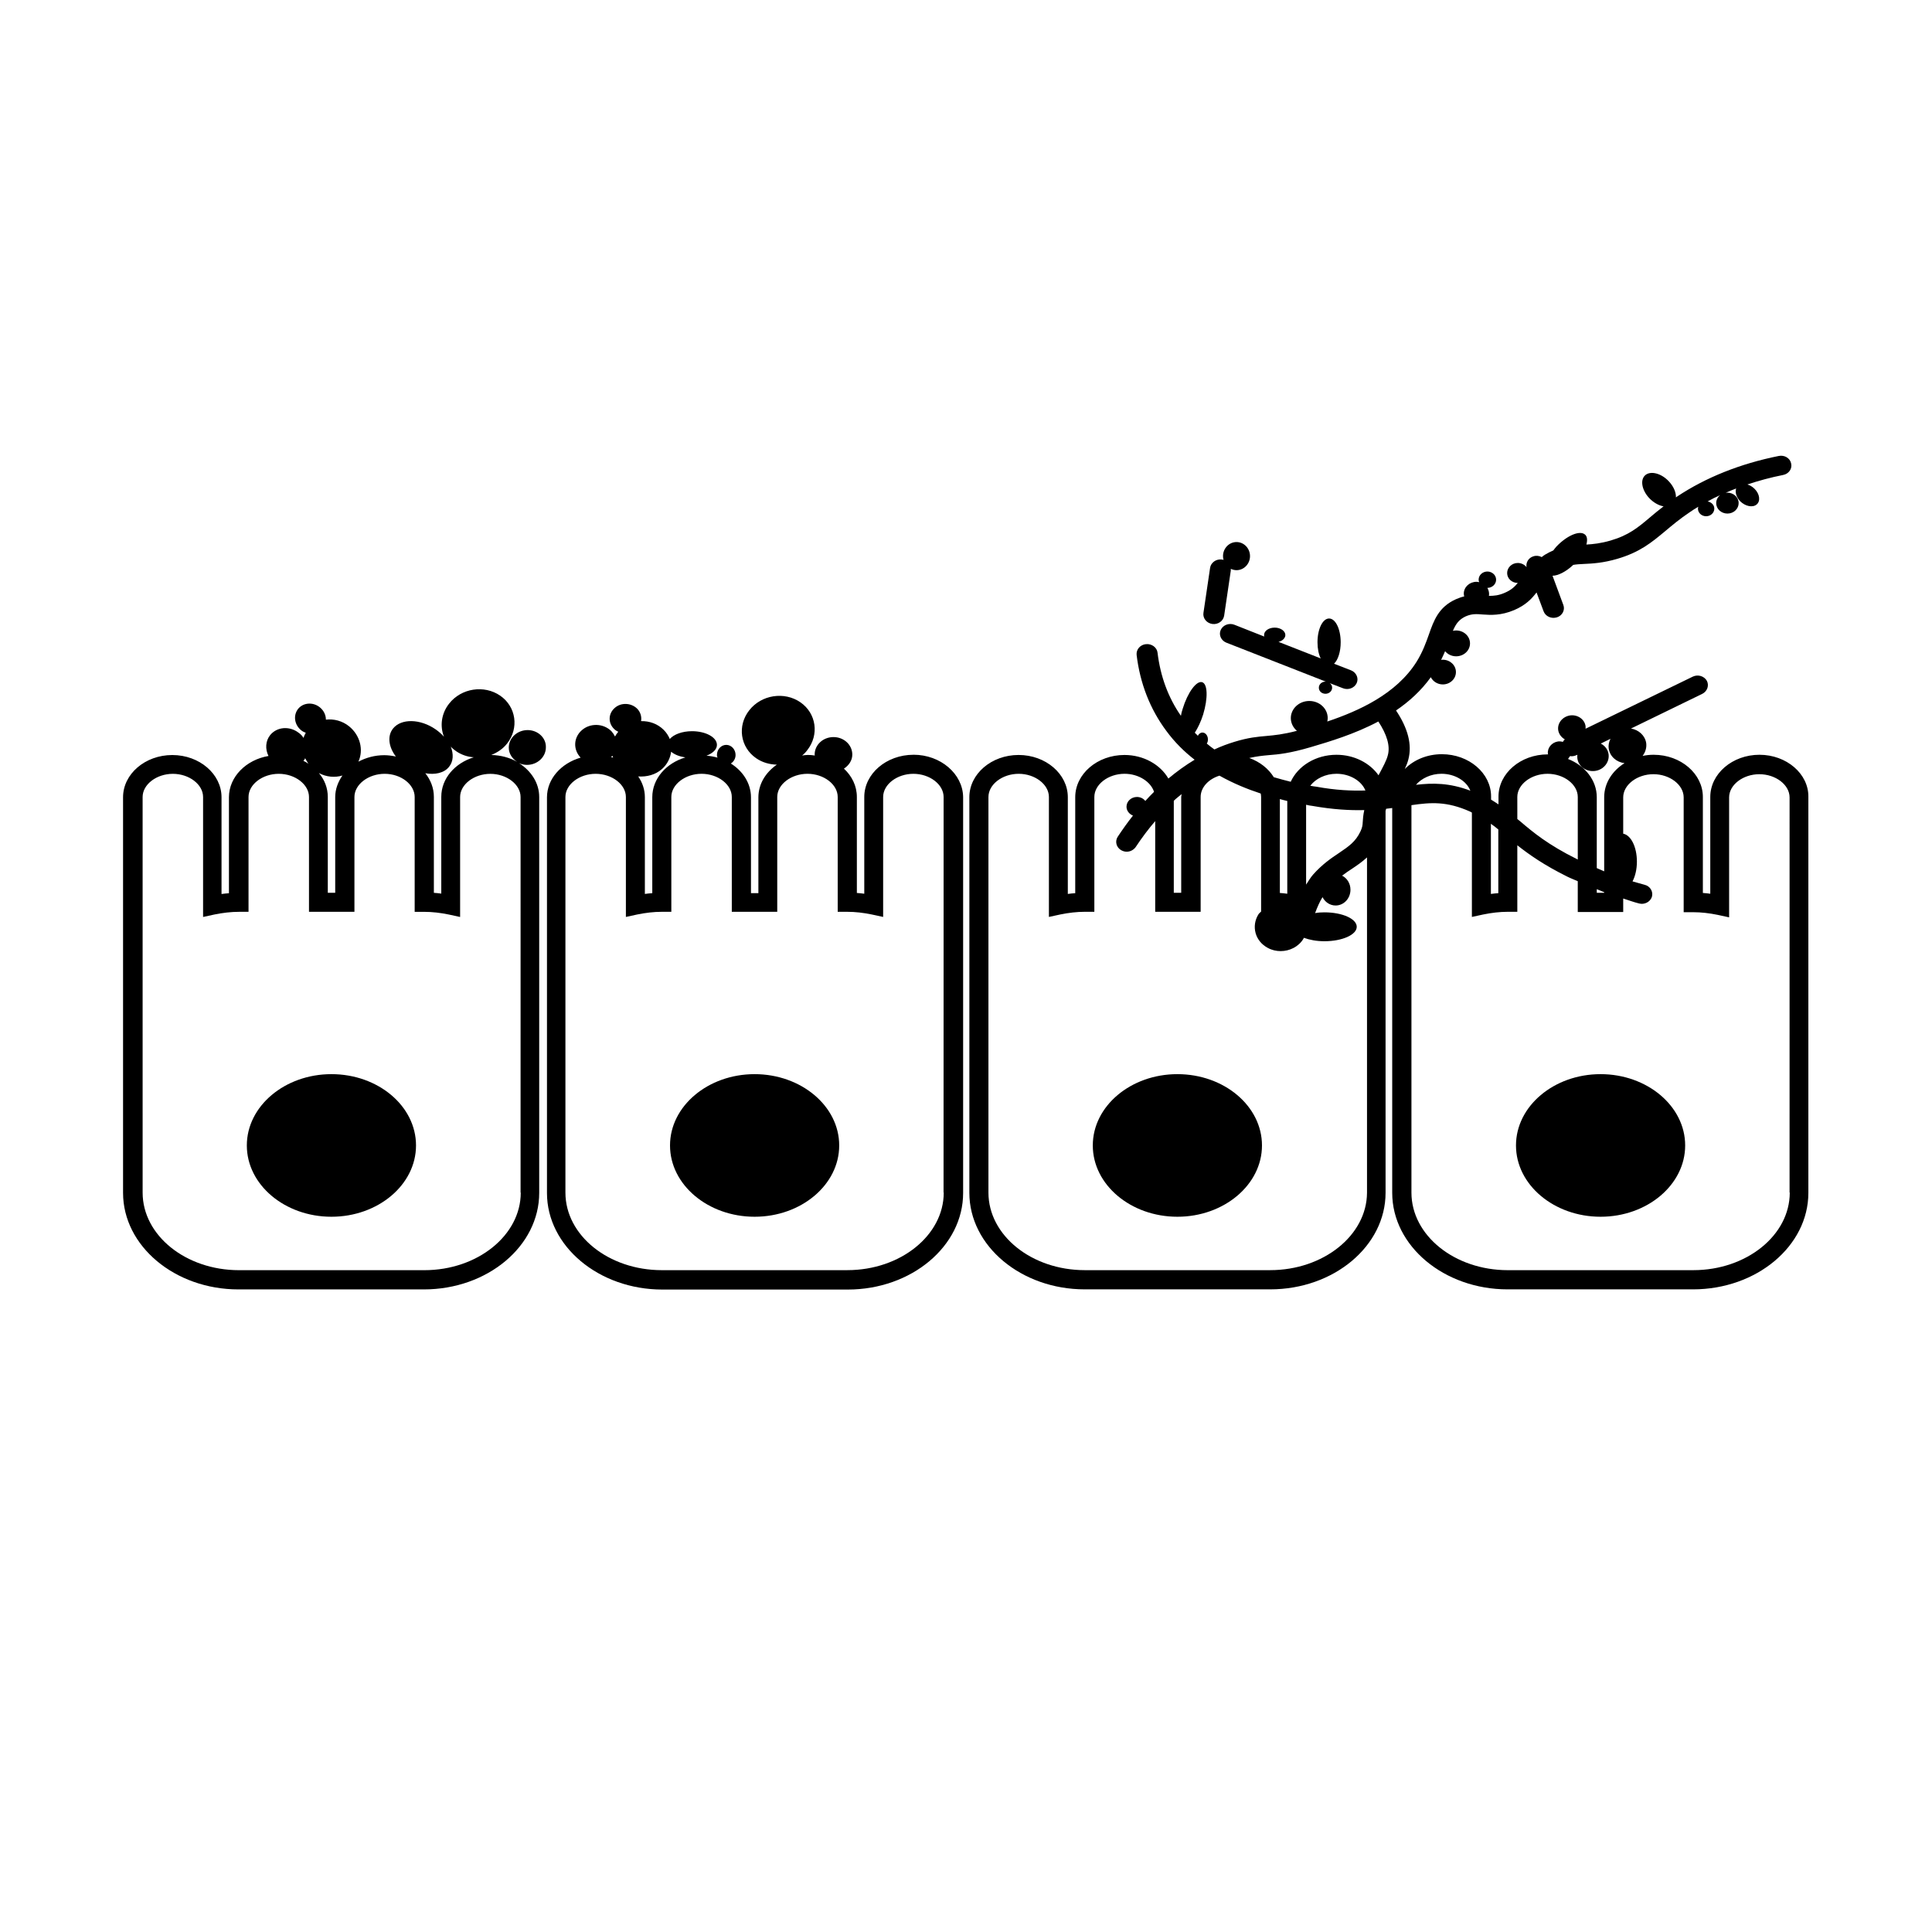
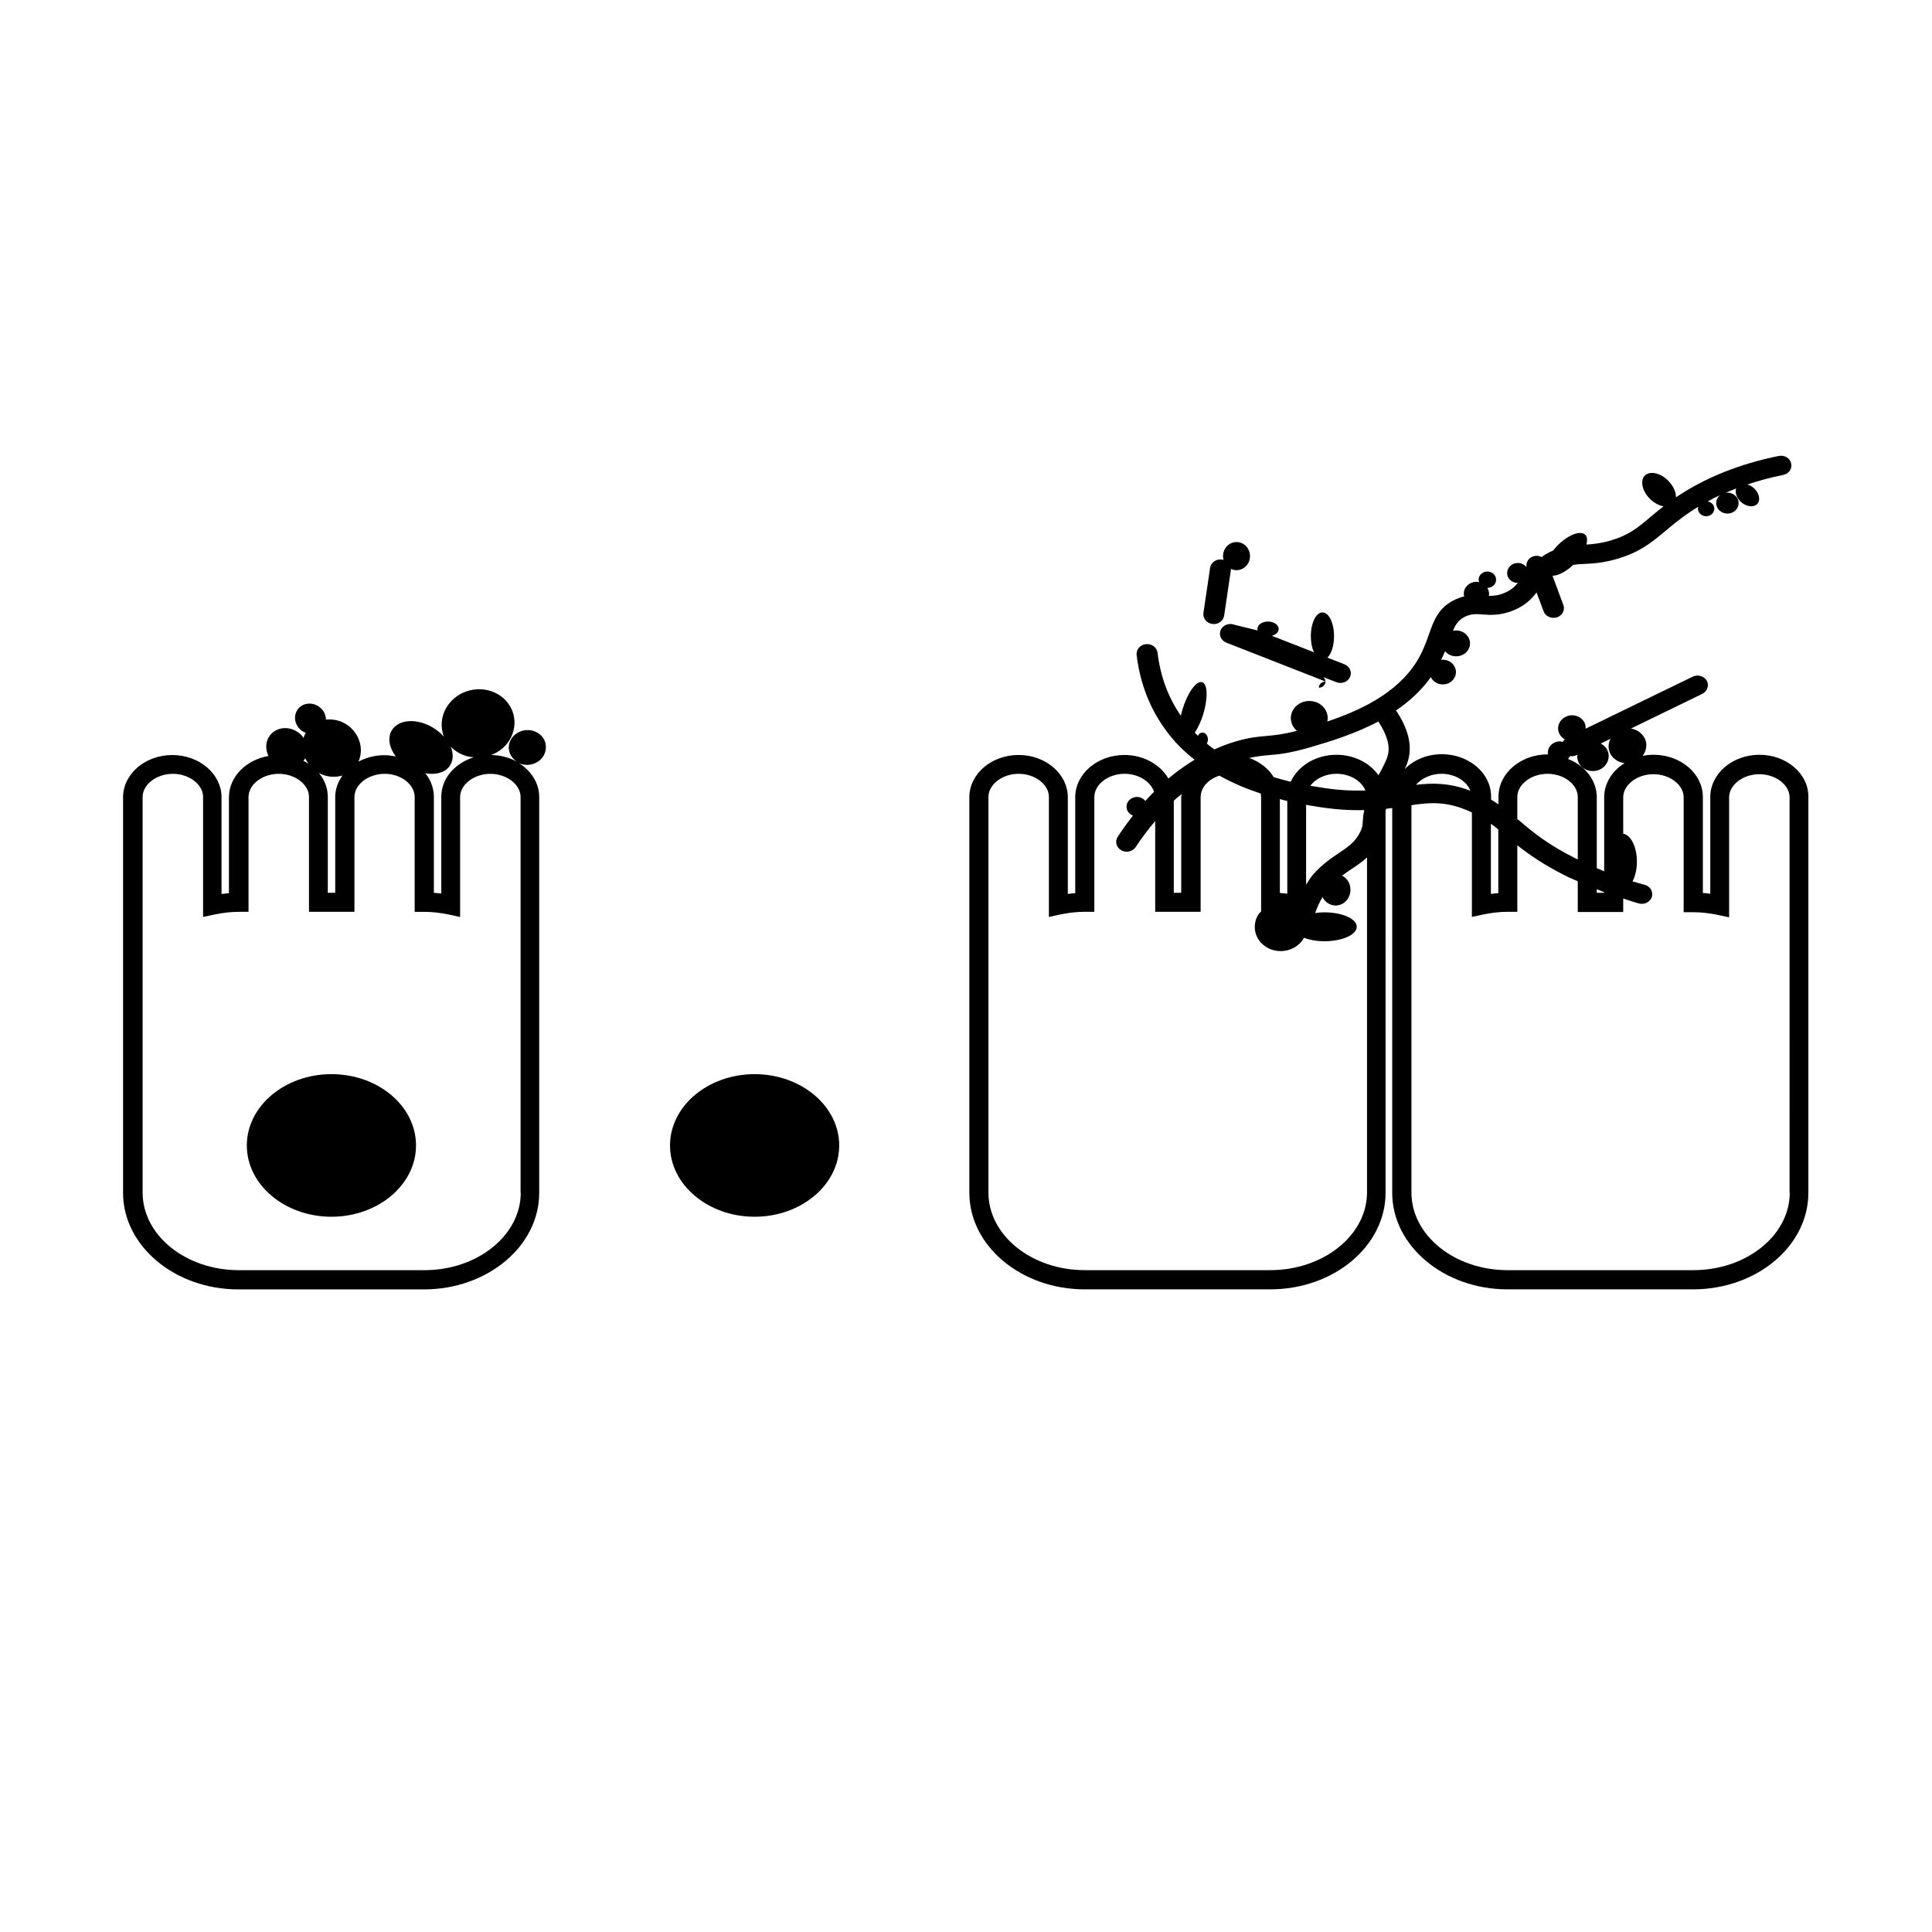
<svg xmlns="http://www.w3.org/2000/svg" fill="#000000" width="800px" height="800px" version="1.1" viewBox="144 144 512 512">
  <g>
    <path d="m231.83 428.66c-12.344 0-22.418 8.465-22.418 18.895 0 10.43 10.078 18.895 22.418 18.895 12.344 0 22.418-8.465 22.418-18.895 0-10.43-10.027-18.895-22.418-18.895z" />
    <path d="m343.98 428.66c-12.344 0-22.418 8.465-22.418 18.895 0 10.43 10.078 18.895 22.418 18.895 12.344 0 22.418-8.465 22.418-18.895 0-10.43-10.078-18.895-22.418-18.895z" />
-     <path d="m386.09 344.02c-7.203 0-13.047 5.039-13.047 11.184v25.645c-0.656-0.102-1.309-0.152-1.965-0.203v-25.441c0-2.922-1.309-5.543-3.426-7.508 1.309-0.855 2.215-2.168 2.215-3.727 0-2.57-2.215-4.637-4.988-4.637-2.769 0-4.988 2.066-4.988 4.637 0 0.102 0.051 0.152 0.051 0.25-0.656-0.102-1.258-0.152-1.914-0.152-0.504 0-0.957 0.102-1.461 0.152 0.504-0.402 0.957-0.855 1.359-1.41 3.223-4.082 2.418-9.773-1.812-12.695-4.231-2.922-10.328-2.016-13.551 2.117-3.223 4.082-2.418 9.773 1.812 12.695 1.664 1.16 3.578 1.664 5.492 1.715-2.973 2.066-4.887 5.141-4.887 8.664v25.391h-1.965v-25.391c0-3.68-2.117-6.953-5.34-8.969 0.754-0.453 1.258-1.309 1.258-2.266 0-1.461-1.109-2.672-2.469-2.672s-2.469 1.211-2.469 2.672c0 0.25 0.051 0.453 0.152 0.707-0.906-0.25-1.914-0.453-2.922-0.504 1.664-0.656 2.769-1.664 2.769-2.871 0-2.016-2.973-3.629-6.602-3.629-2.621 0-4.836 0.855-5.894 2.066-0.352-0.855-0.906-1.715-1.613-2.418-1.613-1.613-3.777-2.367-5.996-2.316 0.203-1.16-0.152-2.418-1.059-3.324-1.613-1.562-4.281-1.664-5.945-0.152-1.715 1.512-1.762 3.981-0.152 5.543 0.352 0.352 0.707 0.555 1.109 0.754-0.352 0.402-0.605 0.805-0.855 1.258-0.25-0.504-0.555-0.957-0.957-1.41-2.117-2.117-5.644-2.215-7.859-0.25-2.215 1.965-2.316 5.141-0.301 7.254-5.188 1.512-8.918 5.644-8.918 10.531v104.84c0 14.105 13.754 25.594 30.582 25.594h49.121c16.879 0 30.582-11.488 30.582-25.594v-104.95c-0.102-6.148-5.996-11.188-13.148-11.188zm-66.656 3.781c1.41-1.258 2.215-2.922 2.418-4.586 0.906 0.754 2.168 1.258 3.777 1.512-5.09 1.512-8.766 5.644-8.766 10.531v25.441c-0.656 0.051-1.309 0.102-1.965 0.203v-25.645c0-2.016-0.656-3.879-1.762-5.492 2.219 0.148 4.535-0.402 6.297-1.965zm-12.945-3.023c-0.203-0.051-0.352-0.102-0.555-0.152l0.352-0.352c0.051 0.203 0.152 0.352 0.203 0.504zm87.613 115.27c0 11.336-11.488 20.555-25.543 20.555l-49.172 0.004c-14.105 0-25.543-9.219-25.543-20.555v-104.84c0-3.324 3.68-6.144 8.012-6.144s8.012 2.82 8.012 6.144v31.789l3.023-0.656c2.215-0.453 4.383-0.707 6.5-0.707h2.519v-30.43c0-3.324 3.68-6.144 8.012-6.144s8.012 2.82 8.012 6.144v30.43h12.043v-30.43c0-3.324 3.68-6.144 8.012-6.144 4.332 0 8.012 2.82 8.012 6.144v30.43h2.519c2.117 0 4.281 0.25 6.5 0.707l3.023 0.656v-31.789c0-3.324 3.68-6.144 8.012-6.144 4.332 0 8.012 2.82 8.012 6.144l-0.016 104.84z" />
-     <path d="m456.02 428.66c-12.344 0-22.418 8.465-22.418 18.895 0 10.43 10.078 18.895 22.418 18.895 12.344 0 22.418-8.465 22.418-18.895 0-10.43-10.027-18.895-22.418-18.895z" />
-     <path d="m568.17 428.66c-12.344 0-22.418 8.465-22.418 18.895 0 10.43 10.078 18.895 22.418 18.895 12.344 0 22.418-8.465 22.418-18.895 0-10.43-10.078-18.895-22.418-18.895z" />
    <path d="m610.29 344.02c-7.203 0-13.047 5.039-13.047 11.184v25.645c-0.656-0.102-1.309-0.152-1.965-0.203v-25.441c0-6.144-5.844-11.184-13.047-11.184-1.008 0-1.965 0.102-2.922 0.301 0.707-0.957 1.109-2.117 0.957-3.375-0.301-2.016-1.965-3.527-4.031-3.879l18.844-9.168c1.359-0.656 1.914-2.215 1.258-3.477-0.707-1.258-2.367-1.762-3.727-1.109l-28.414 13.805v-0.656c-0.25-1.863-2.117-3.125-4.082-2.871-2.016 0.301-3.426 2.016-3.176 3.879 0.152 1.059 0.855 1.965 1.762 2.469-0.203 0.203-0.402 0.402-0.504 0.656-0.402-0.102-0.855-0.152-1.309-0.102-1.664 0.25-2.871 1.715-2.672 3.273 0 0.051 0.051 0.102 0.051 0.152h-0.102c-7.203 0-13.047 5.039-13.047 11.184v2.066c-0.656-0.402-1.258-0.855-1.965-1.258v-0.855c0-6.144-5.844-11.184-13.047-11.184-3.93 0-7.457 1.512-9.824 3.93 0.402-0.855 0.754-1.762 0.957-2.57 1.008-3.879-0.102-8.211-3.273-12.949 3.477-2.367 6.648-5.238 9.219-8.816 0.555 1.109 1.762 1.914 3.176 1.914 1.914 0 3.477-1.461 3.477-3.273s-1.562-3.273-3.477-3.273c-0.152 0-0.301 0-0.453 0.051 0.402-0.805 0.754-1.613 1.059-2.316 0.656 0.805 1.715 1.359 2.922 1.359 2.016 0 3.68-1.512 3.68-3.426 0-1.914-1.664-3.426-3.68-3.426-0.301 0-0.605 0.051-0.855 0.102 0.805-1.914 1.664-3.023 3.375-3.828 1.613-0.707 2.82-0.656 4.535-0.504 2.168 0.152 4.836 0.301 8.312-1.16 3.074-1.309 4.684-3.023 5.945-4.684l1.863 4.988c0.504 1.359 2.066 2.066 3.527 1.613 1.461-0.453 2.215-1.965 1.715-3.273l-2.871-7.758c1.461 0 3.578-1.059 5.492-2.871 0.855-0.152 1.762-0.203 2.82-0.25 2.266-0.102 5.09-0.25 8.867-1.359 5.996-1.762 9.07-4.332 12.645-7.305 1.812-1.512 3.879-3.273 6.602-5.09 0.707-0.504 1.461-0.957 2.215-1.41-0.051 0.152-0.102 0.301-0.102 0.504 0 1.109 0.957 2.016 2.168 2.016s2.168-0.906 2.168-2.016c0-0.957-0.754-1.715-1.762-1.914 1.059-0.605 2.168-1.16 3.324-1.664-0.656 0.504-1.059 1.258-1.059 2.117 0 1.562 1.359 2.769 2.973 2.769 1.664 0 2.973-1.258 2.973-2.769 0-1.562-1.359-2.769-2.973-2.769-0.152 0-0.352 0-0.504 0.051 0.906-0.402 1.863-0.805 2.82-1.16-0.352 0.957 0.051 2.316 1.059 3.375 1.359 1.359 3.324 1.762 4.383 0.855 1.059-0.906 0.805-2.769-0.555-4.133-0.555-0.555-1.211-0.957-1.914-1.16 3.023-1.008 6.144-1.863 9.473-2.519 1.512-0.301 2.469-1.664 2.117-3.074-0.301-1.41-1.762-2.266-3.273-1.965-10.277 2.066-19.297 5.691-26.902 10.73-0.152 0.102-0.25 0.152-0.352 0.25 0.051-1.258-0.555-2.82-1.812-4.18-1.965-2.168-4.785-2.922-6.246-1.762s-1.059 3.879 0.906 6.047c1.16 1.258 2.621 2.066 3.879 2.266-1.309 1.008-2.469 1.965-3.477 2.82-3.324 2.82-5.742 4.836-10.578 6.246-2.621 0.754-4.586 0.957-6.398 1.059 0.301-1.16 0.25-2.168-0.402-2.672-1.41-1.16-4.785 0.301-7.559 3.223-0.301 0.352-0.555 0.656-0.805 1.008-0.707 0.301-1.41 0.656-2.168 1.109-0.352 0.203-0.605 0.402-0.906 0.656-0.656-0.352-1.461-0.453-2.215-0.203-1.309 0.402-2.016 1.664-1.812 2.871-0.504-0.656-1.359-1.109-2.316-1.109-1.562 0-2.82 1.211-2.82 2.672 0 1.461 1.258 2.621 2.82 2.621-0.855 1.059-1.812 1.914-3.477 2.621-1.613 0.707-2.871 0.805-4.18 0.805 0.051-0.203 0.051-0.352 0.051-0.555 0-0.555-0.203-1.109-0.453-1.562 1.258 0 2.316-0.957 2.316-2.168s-1.059-2.168-2.316-2.168c-1.258 0-2.316 0.957-2.316 2.168 0 0.25 0.051 0.453 0.152 0.656-0.25-0.051-0.453-0.102-0.707-0.102-1.863 0-3.375 1.41-3.375 3.125 0 0.25 0.051 0.504 0.102 0.754-0.707 0.152-1.41 0.402-2.215 0.754-4.586 2.066-5.844 5.644-7.152 9.371-0.754 2.117-1.613 4.535-3.223 7.152-5.391 8.613-15.418 13.098-23.68 15.871 0.051-0.301 0.102-0.605 0.102-0.906 0-2.519-2.168-4.535-4.887-4.535s-4.887 2.066-4.887 4.535c0 1.309 0.605 2.519 1.613 3.375-3.68 0.957-5.894 1.16-8.062 1.359-2.316 0.203-4.734 0.402-8.516 1.562-1.812 0.555-3.578 1.211-5.289 2.016-0.707-0.504-1.359-1.008-2.016-1.562 0.203-0.301 0.301-0.656 0.301-1.109 0-1.008-0.656-1.812-1.461-1.812-0.504 0-0.957 0.352-1.211 0.855-0.25-0.25-0.504-0.555-0.805-0.805 0.805-1.258 1.613-2.922 2.215-4.836 1.309-4.332 1.211-8.16-0.301-8.566-1.512-0.402-3.828 2.769-5.141 7.106-0.203 0.605-0.352 1.211-0.453 1.812-3.375-4.836-5.441-10.48-6.195-16.727-0.152-1.41-1.562-2.418-3.074-2.266s-2.621 1.41-2.469 2.871c0.906 7.559 3.578 14.359 7.859 20.102 2.215 3.023 4.785 5.543 7.508 7.656-2.418 1.461-4.734 3.125-6.953 4.988-2.117-3.68-6.551-6.246-11.637-6.246-7.203 0-13.047 5.039-13.047 11.184v25.441c-0.656 0.051-1.309 0.102-1.965 0.203v-25.645c0-6.144-5.844-11.184-13.047-11.184s-13.047 5.039-13.047 11.184v104.84c0 14.105 13.754 25.594 30.582 25.594h49.137c16.879 0 30.582-11.488 30.582-25.594l-0.004-101.21c0.051-0.203 0.102-0.352 0.152-0.555 0.555-0.051 1.059-0.152 1.613-0.203v101.97c0 14.105 13.754 25.594 30.582 25.594h49.121c16.879 0 30.582-11.488 30.582-25.594v-104.89c0.098-6.148-5.797-11.188-12.949-11.188zm-50.23 0.355c0.555 0.102 1.16 0 1.715-0.25l0.25-0.102c-0.051 0.301-0.051 0.656 0 1.008 0.301 2.117 2.418 3.578 4.684 3.273 2.266-0.301 3.879-2.316 3.578-4.434-0.152-1.258-1.008-2.266-2.066-2.82l2.57-1.258c-0.402 0.805-0.605 1.715-0.453 2.621 0.301 2.066 2.066 3.578 4.18 3.828-3.223 2.016-5.391 5.289-5.391 9.02v19.648c-0.656-0.25-1.309-0.605-1.965-0.855v-18.793c0-4.484-3.125-8.363-7.609-10.125 0.156-0.309 0.406-0.512 0.508-0.762zm7.106 35.266c0.656 0.25 1.309 0.555 1.965 0.805v0.152h-1.965zm-21.062-24.434c0-3.324 3.68-6.144 8.012-6.144s8.012 2.82 8.012 6.144v16.574c-0.051-0.051-0.102-0.051-0.203-0.102-7.707-3.828-11.637-7.106-15.062-10.027-0.25-0.203-0.504-0.402-0.754-0.605zm-5.035 8.613v16.879c-0.656 0.051-1.309 0.102-1.965 0.203v-18.59c0.652 0.449 1.309 0.953 1.965 1.508zm-15.066-14.762c3.578 0 6.648 1.914 7.656 4.484-5.594-2.117-9.977-2.066-14.41-1.562 1.465-1.711 3.984-2.922 6.754-2.922zm-70.934 7.156c0.656-0.656 1.359-1.16 2.066-1.762 0 0.25-0.102 0.504-0.102 0.754v25.391h-1.965zm25.543 124.39h-49.121c-14.105 0-25.543-9.219-25.543-20.555v-104.84c0-3.324 3.68-6.144 8.012-6.144s8.012 2.82 8.012 6.144v31.789l3.023-0.656c2.215-0.453 4.383-0.707 6.5-0.707h2.519v-30.43c0-3.324 3.68-6.144 8.012-6.144 3.727 0 6.953 2.117 7.809 4.785-0.805 0.805-1.562 1.562-2.316 2.418-0.504-0.656-1.309-1.059-2.215-1.059-1.512 0-2.769 1.16-2.769 2.57 0 1.059 0.707 1.965 1.715 2.367-1.41 1.762-2.719 3.629-4.031 5.594-0.805 1.211-0.402 2.82 0.906 3.578 0.453 0.25 0.957 0.402 1.461 0.402 0.906 0 1.812-0.453 2.367-1.211 1.664-2.519 3.375-4.785 5.188-6.902v24.031h12.043v-30.43c0-2.519 2.066-4.734 4.988-5.644 3.68 2.066 7.406 3.578 10.934 4.734 0.051 0.301 0.102 0.605 0.102 0.906v30.379c-0.25 0.25-0.555 0.453-0.754 0.805-0.906 1.512-1.16 3.223-0.707 4.887 0.453 1.664 1.613 3.074 3.223 3.93 1.109 0.605 2.266 0.855 3.426 0.855 2.367 0 4.734-1.16 5.996-3.223 0.051-0.102 0.102-0.203 0.152-0.301 1.512 0.555 3.375 0.906 5.441 0.906 4.734 0 8.566-1.715 8.566-3.828 0-2.117-3.828-3.828-8.566-3.828-0.855 0-1.715 0.051-2.469 0.203 0.555-1.512 1.16-2.922 1.965-4.231 0.656 1.309 1.965 2.215 3.477 2.215 2.168 0 3.93-1.863 3.93-4.18 0-1.664-0.906-3.074-2.215-3.727 0.855-0.656 1.664-1.211 2.519-1.762 1.359-0.906 2.769-1.863 4.082-3.074v88.871c-0.066 11.285-11.555 20.508-25.66 20.508zm4.531-124.34v24.586c-0.656-0.102-1.309-0.152-1.965-0.203v-24.887c0.656 0.199 1.312 0.352 1.965 0.504zm6.652 1.309c5.441 0.957 9.926 1.211 13.754 1.109-0.301 1.359-0.352 2.316-0.402 3.074-0.051 1.008-0.102 1.461-0.605 2.57-1.309 2.769-3.125 3.981-5.644 5.691-2.117 1.41-4.484 3.023-6.902 5.742-0.707 0.805-1.258 1.762-1.863 2.672v-21.16c0.605 0.148 1.16 0.25 1.664 0.301zm-0.555-5.34c1.41-1.863 3.981-3.176 6.953-3.176 3.578 0 6.648 1.914 7.656 4.434-3.629 0.102-7.758-0.051-13-1.008-0.5-0.051-1.055-0.148-1.609-0.25zm20.555-8.113c-0.352 1.461-1.359 3.223-2.367 5.141-0.051 0.051-0.051 0.102-0.102 0.203-2.266-3.223-6.398-5.441-11.133-5.441-5.543 0-10.227 2.973-12.141 7.152-1.41-0.352-2.922-0.754-4.484-1.211-1.41-2.266-3.68-4.082-6.5-5.09 2.016-0.453 3.477-0.605 5.141-0.754 2.672-0.203 5.644-0.504 11.133-2.117 4.938-1.461 11.586-3.426 17.938-6.801 2.266 3.477 3.172 6.449 2.516 8.918zm106.51 115.93c0 11.336-11.488 20.555-25.543 20.555l-49.172 0.004c-14.105 0-25.543-9.219-25.543-20.555v-102.68c5.188-0.754 9.371-1.059 15.566 1.715 0.152 0.102 0.301 0.152 0.453 0.25v27.66l3.023-0.656c2.215-0.453 4.383-0.707 6.5-0.707l2.516 0.004v-17.633c3.125 2.469 7.055 5.238 13.25 8.312 0.906 0.453 1.863 0.805 2.769 1.211v8.16h12.043v-3.578c1.41 0.453 2.769 0.957 4.18 1.309 0.25 0.051 0.504 0.102 0.754 0.102 1.211 0 2.316-0.754 2.672-1.863 0.402-1.359-0.453-2.82-1.914-3.176-1.059-0.301-2.168-0.605-3.223-0.906 0.707-1.359 1.16-3.176 1.16-5.238 0-3.879-1.562-7.004-3.629-7.406v-9.621c0-3.324 3.68-6.144 8.012-6.144s8.012 2.82 8.012 6.144v30.43h2.519c2.117 0 4.281 0.25 6.5 0.707l3.023 0.656v-31.789c0-3.324 3.68-6.144 8.012-6.144 4.332 0 8.012 2.82 8.012 6.144l-0.004 104.73z" />
-     <path d="m471.14 309.57c-1.41-0.555-3.023 0.051-3.629 1.359-0.605 1.309 0.102 2.82 1.461 3.375l26.5 10.379c-0.051 0-0.102-0.051-0.203-0.051-0.957 0-1.762 0.707-1.762 1.613s0.754 1.613 1.762 1.613c0.957 0 1.762-0.707 1.762-1.613 0-0.504-0.25-0.957-0.656-1.211l3.527 1.359c1.41 0.555 3.023-0.051 3.629-1.359 0.605-1.309-0.102-2.82-1.461-3.375l-4.535-1.762c1.059-1.008 1.762-3.176 1.762-5.691 0-3.477-1.359-6.297-3.074-6.297s-3.074 2.82-3.074 6.297c0 1.664 0.301 3.176 0.855 4.281l-11.184-4.383c1.059-0.25 1.812-1.008 1.812-1.812 0-1.059-1.258-1.965-2.82-1.965s-2.82 0.855-2.82 1.965c0 0.152 0 0.25 0.051 0.402z" />
+     <path d="m471.14 309.57c-1.41-0.555-3.023 0.051-3.629 1.359-0.605 1.309 0.102 2.82 1.461 3.375l26.5 10.379c-0.051 0-0.102-0.051-0.203-0.051-0.957 0-1.762 0.707-1.762 1.613c0.957 0 1.762-0.707 1.762-1.613 0-0.504-0.25-0.957-0.656-1.211l3.527 1.359c1.41 0.555 3.023-0.051 3.629-1.359 0.605-1.309-0.102-2.82-1.461-3.375l-4.535-1.762c1.059-1.008 1.762-3.176 1.762-5.691 0-3.477-1.359-6.297-3.074-6.297s-3.074 2.82-3.074 6.297c0 1.664 0.301 3.176 0.855 4.281l-11.184-4.383c1.059-0.25 1.812-1.008 1.812-1.812 0-1.059-1.258-1.965-2.82-1.965s-2.82 0.855-2.82 1.965c0 0.152 0 0.25 0.051 0.402z" />
    <path d="m465.29 309.36c1.512 0.203 2.922-0.805 3.125-2.215l1.762-11.941v-0.453c0.453 0.203 0.957 0.352 1.512 0.352 1.965 0 3.578-1.664 3.578-3.727 0-2.066-1.613-3.727-3.578-3.727s-3.578 1.664-3.578 3.727c0 0.352 0.051 0.707 0.152 1.008-0.152-0.051-0.301-0.102-0.453-0.102-1.512-0.203-2.922 0.805-3.125 2.215l-1.762 11.941c-0.203 1.41 0.855 2.719 2.367 2.922z" />
    <path d="m283.82 337.48c-2.719 0-4.988 2.066-4.988 4.637 0 1.613 0.906 2.922 2.215 3.777-1.965-1.109-4.332-1.762-6.852-1.812 1.613-0.656 3.074-1.613 4.18-3.023 3.223-4.082 2.418-9.773-1.812-12.695s-10.328-2.016-13.551 2.117c-2.066 2.621-2.469 5.945-1.359 8.766-0.605-0.707-1.359-1.359-2.215-1.965-4.082-2.82-9.117-2.922-11.285-0.203-1.562 1.965-1.16 4.887 0.754 7.406-1.008-0.203-2.016-0.352-3.074-0.352-2.519 0-4.836 0.656-6.852 1.715 1.41-3.074 0.504-6.953-2.469-9.371-1.812-1.461-4.082-2.016-6.144-1.762 0-1.211-0.555-2.418-1.613-3.273-1.812-1.461-4.383-1.258-5.742 0.402-1.359 1.715-1.008 4.231 0.805 5.691 0.352 0.301 0.805 0.504 1.211 0.656-0.25 0.453-0.453 0.906-0.605 1.359-0.301-0.504-0.707-0.957-1.211-1.309-2.418-1.914-5.793-1.664-7.609 0.555-1.258 1.562-1.359 3.727-0.453 5.543-5.945 1.008-10.48 5.543-10.48 10.934v25.441c-0.656 0.051-1.309 0.102-1.965 0.203v-25.645c0-6.144-5.844-11.184-13.047-11.184s-13.047 5.039-13.047 11.184v104.84c0 14.105 13.754 25.594 30.582 25.594h49.121c16.879 0 30.582-11.488 30.582-25.594v-104.9c0-3.68-2.117-6.902-5.34-8.969 0.656 0.301 1.359 0.453 2.117 0.453 2.719 0 4.988-2.066 4.988-4.637 0.098-2.516-2.121-4.582-4.84-4.582zm-20.809 9.723c1.16-1.461 1.211-3.375 0.453-5.34 0.402 0.453 0.906 0.855 1.41 1.211 1.41 0.957 3.023 1.512 4.684 1.613-5.039 1.562-8.613 5.644-8.613 10.48v25.645c-0.656-0.102-1.309-0.152-1.965-0.203v-25.441c0-2.316-0.855-4.484-2.266-6.246 2.57 0.449 4.988-0.055 6.297-1.719zm-28.262 2.316c-1.16 1.664-1.914 3.629-1.914 5.691v25.391h-1.965v-25.391c0-2.367-0.855-4.586-2.367-6.348 1.961 1.059 4.231 1.262 6.246 0.656zm-9.875-4.582c0.25 0.504 0.555 1.008 0.855 1.461-0.402-0.301-0.855-0.555-1.309-0.754 0.199-0.254 0.352-0.457 0.453-0.707zm57.133 115.12c0 11.336-11.488 20.555-25.543 20.555h-49.121c-14.105 0-25.543-9.219-25.543-20.555l-0.004-104.84c0-3.324 3.68-6.144 8.012-6.144 4.332 0 8.012 2.82 8.012 6.144v31.789l3.023-0.656c2.215-0.453 4.383-0.707 6.5-0.707h2.519v-30.43c0-3.324 3.68-6.144 8.012-6.144s8.012 2.82 8.012 6.144v30.43h12.043v-30.43c0-3.324 3.68-6.144 8.012-6.144 4.324 0 7.953 2.82 7.953 6.148v30.43h2.519c2.117 0 4.281 0.25 6.5 0.707l3.023 0.656v-31.789c0-3.324 3.68-6.144 8.012-6.144s8.012 2.82 8.012 6.144l-0.004 104.84z" />
  </g>
</svg>